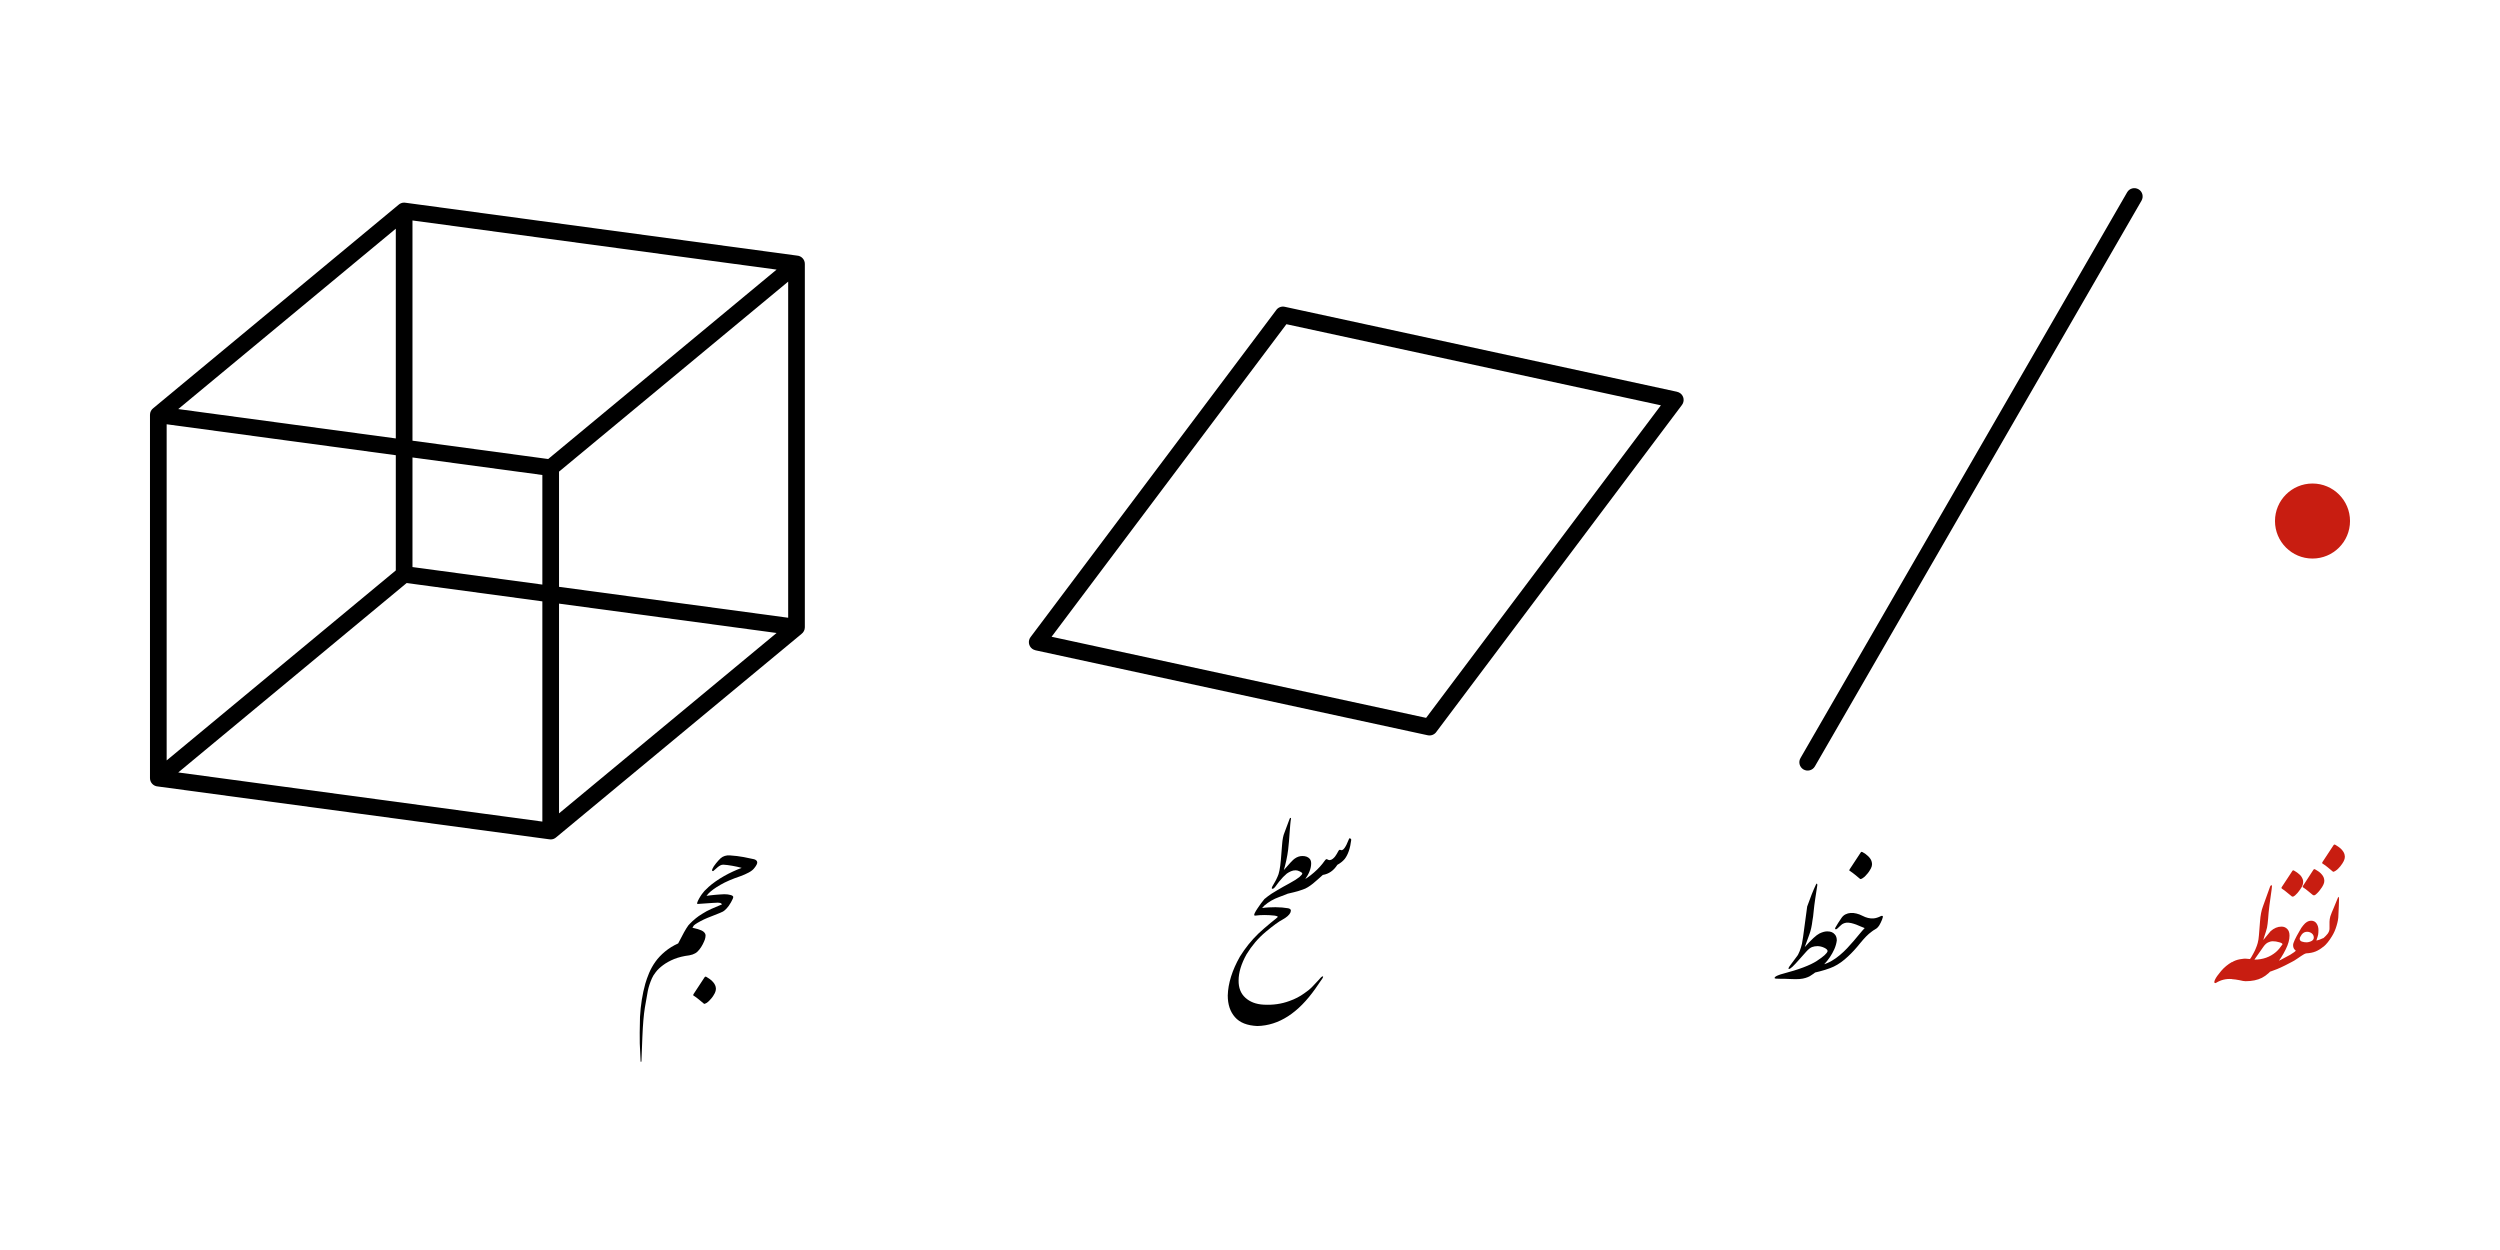
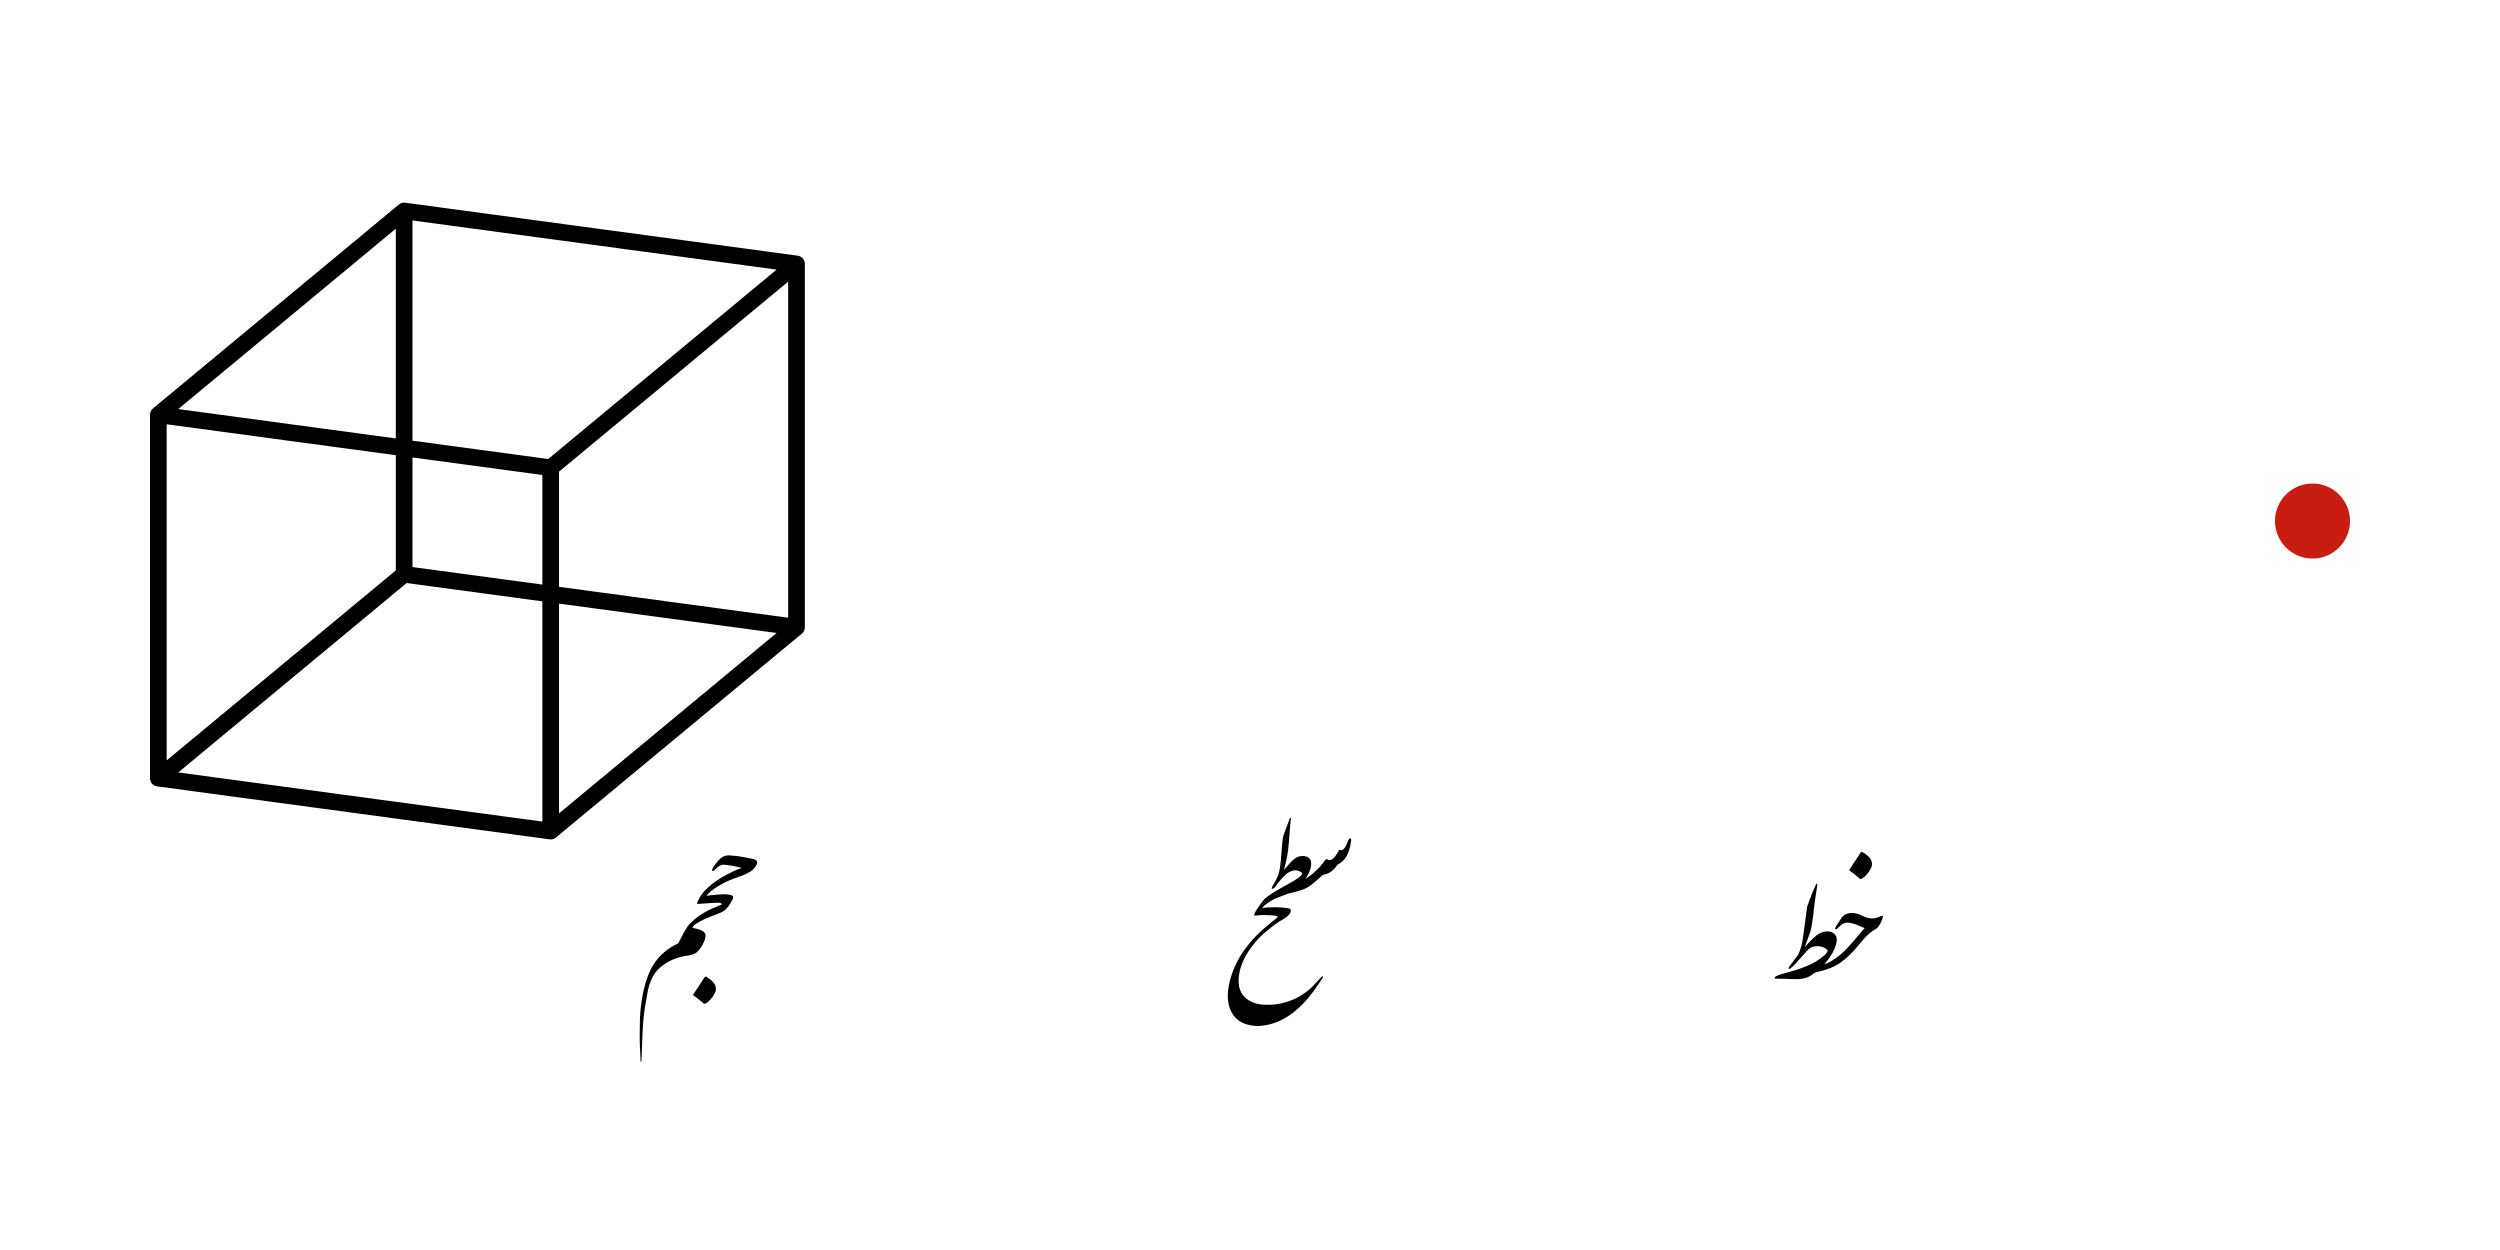
<svg xmlns="http://www.w3.org/2000/svg" xml:space="preserve" width="900px" height="450px" version="1.1" shape-rendering="geometricPrecision" text-rendering="geometricPrecision" image-rendering="optimizeQuality" fill-rule="evenodd" clip-rule="evenodd" viewBox="0 0 677.74 338.87">
  <g id="Layer_x0020_1">
    <rect fill="none" width="677.74" height="338.87" />
    <circle fill="#C81D11" cx="626.91" cy="141.25" r="10.17" />
-     <path fill="black" fill-rule="nonzero" d="M576.66 52.13c0.62,-1.08 2,-1.44 3.08,-0.82 1.08,0.62 1.44,2 0.82,3.08l-88.56 153.39c-0.62,1.07 -2,1.44 -3.08,0.82 -1.08,-0.63 -1.44,-2.01 -0.82,-3.08l88.56 -153.39z" />
-     <path fill="black" fill-rule="nonzero" d="M386.61 194.61l63.65 -84.73 -101.52 -21.99 -63.66 84.73 101.53 21.99zm69.37 -84.84l-66.53 88.56c-0.5,0.78 -1.44,1.2 -2.39,1l-106.36 -23.04 0 -0.01c-0.31,-0.07 -0.61,-0.2 -0.88,-0.4 -0.99,-0.75 -1.19,-2.16 -0.45,-3.15l66.53 -88.56c0.49,-0.78 1.43,-1.21 2.39,-1l106.36 23.04 0 0.01c0.31,0.07 0.61,0.2 0.88,0.4 0.99,0.74 1.19,2.16 0.45,3.15z" />
    <path fill="black" fill-rule="nonzero" d="M151.55 220.5l58.98 -48.9 -58.98 -7.96 0 56.86zm-44.25 -65.86l0 -31.23 -62.12 -8.39 0 91.13 62.12 -51.51zm0 -35.78l0 -56.86 -58.98 48.9 58.98 7.96zm0.74 -63.34c0.4,-0.36 0.93,-0.59 1.52,-0.59 0.16,0 0.32,0.02 0.48,0.05l106.02 14.31c1.19,0.07 2.13,1.05 2.13,2.26l0 98.5c0,0.74 -0.36,1.4 -0.91,1.81l-66.47 55.11c-0.4,0.37 -0.93,0.6 -1.52,0.6 -0.16,0 -0.32,-0.02 -0.47,-0.05l-106.03 -14.31c-1.19,-0.07 -2.13,-1.06 -2.13,-2.26l0 -98.5c0,-0.74 0.36,-1.4 0.91,-1.81l66.47 -55.12zm3.78 4.25l0 59.7 36.79 4.97 61.92 -51.35 -98.71 -13.32zm0 64.25l0 29.71 35.21 4.75 0 -29.71 -35.21 -4.75zm101.85 43.45l0 -91.12 -62.12 51.51 0 31.23 62.12 8.38zm-66.64 -4.44l-36.79 -4.97 -61.92 51.35 98.71 13.32 0 -59.7z" />
-     <path fill="#C81D11" fill-rule="nonzero" d="M605.07 265.42c-1.54,-0.13 -2.97,0.21 -4.28,1.01 -0.15,0.11 -0.29,0.12 -0.41,0.02 -0.14,-0.1 -0.11,-0.39 0.1,-0.86 0.25,-0.57 0.8,-1.34 1.64,-2.34 0.84,-0.99 1.83,-1.81 2.95,-2.45 0.92,1.54 0.92,3.08 0,4.62zm13.71 -9.42c0,-0.22 -0.3,-0.41 -0.9,-0.56 -0.58,-0.18 -1.16,-0.27 -1.74,-0.27 -0.44,0 -0.88,0.12 -1.32,0.34 -0.45,0.23 -0.86,0.63 -1.25,1.19l-2.41 3.45c2.28,0 4.23,-0.69 5.84,-2.06 0.59,-0.51 1.18,-1.21 1.78,-2.09zm-5.21 -1.16c1.16,-1.41 1.82,-2.22 1.98,-2.4 0.93,-0.83 1.92,-1.24 2.95,-1.24 0.61,0 1.12,0.2 1.53,0.61 0.44,0.41 0.65,1.03 0.65,1.85 0,1.09 -0.34,2.33 -1.04,3.72 -0.68,1.41 -1.62,2.88 -2.8,4.41 -1.21,1.58 -2.42,2.67 -3.64,3.29 -1.21,0.61 -2.69,0.92 -4.45,0.92 -0.36,0 -0.91,-0.1 -1.66,-0.28 -0.76,-0.15 -1.42,-0.24 -1.98,-0.27 -0.24,-0.39 -0.42,-0.78 -0.56,-1.17 -0.14,-0.39 -0.21,-0.78 -0.23,-1.16 -0.01,-0.38 0.05,-0.77 0.17,-1.16 0.13,-0.38 0.33,-0.75 0.62,-1.13 0.6,-0.37 1.3,-0.63 2.1,-0.78 0.8,-0.15 1.42,-0.2 1.86,-0.14 0.43,0.06 0.72,0.08 0.88,0.08 0.18,-0.2 0.35,-0.44 0.5,-0.74 0.11,-0.18 0.28,-0.49 0.5,-0.9 0.29,-0.54 0.47,-0.93 0.55,-1.15 0.23,-0.53 0.42,-1.05 0.56,-1.57 0.16,-0.58 0.27,-1.29 0.33,-2.13 0.08,-0.8 0.17,-2.03 0.29,-3.69 0.12,-1.65 0.38,-3.02 0.8,-4.1l1.96 -5.44c0.11,-0.2 0.23,-0.3 0.34,-0.29 0.12,0.01 0.17,0.09 0.14,0.25 -0.02,0.16 -0.05,0.46 -0.09,0.9 -0.52,3.67 -0.8,5.77 -0.82,6.29 -0.03,0.52 -0.07,1.07 -0.13,1.63 -0.09,1.05 -0.19,1.86 -0.3,2.41 -0.14,0.6 -0.38,1.4 -0.73,2.41 -0.19,0.56 -0.28,0.88 -0.28,0.97zm13.69 -0.65c0,-0.48 -0.18,-0.87 -0.56,-1.17 -0.38,-0.28 -0.8,-0.42 -1.25,-0.42 -0.6,0 -1.08,0.25 -1.46,0.73 -0.37,0.53 -0.55,0.91 -0.55,1.14 0,0.4 0.2,0.67 0.61,0.79 0.41,0.14 0.81,0.2 1.2,0.2 0.48,0 0.96,-0.12 1.43,-0.37 0.39,-0.23 0.58,-0.53 0.58,-0.9zm2.57 2.47c-0.68,0.56 -1.37,0.99 -2.08,1.28 -0.71,0.29 -1.55,0.46 -2.54,0.51 -0.33,0.06 -0.8,0.31 -1.4,0.73 -0.07,0.06 -0.42,0.3 -1.04,0.71 -0.6,0.41 -1.07,0.7 -1.42,0.86 -0.83,0.45 -1.44,0.77 -1.83,0.95 -0.83,0.41 -1.55,0.75 -2.17,1 -0.63,0.26 -1.21,0.47 -1.74,0.65 -0.54,0.17 -1.05,0.29 -1.53,0.35 -0.42,0.07 -0.63,0.02 -0.63,-0.17 0,-0.3 0.5,-0.8 1.51,-1.51 1.06,-0.67 2.2,-1.29 3.42,-1.85l2.46 -1.32c0.37,-0.23 0.72,-0.46 1.05,-0.69 0.32,-0.23 0.48,-0.38 0.48,-0.46 -0.09,-0.07 -0.19,-0.17 -0.34,-0.31 -0.26,-0.3 -0.38,-0.7 -0.38,-1.2 0,-0.56 0.59,-1.84 1.77,-3.85 0.31,-0.6 0.64,-1.09 0.97,-1.47 0.67,-0.85 1.38,-1.27 2.13,-1.27 0.66,0 1.16,0.26 1.5,0.77 0.33,0.49 0.5,1.08 0.5,1.75 0,0.51 -0.03,0.93 -0.08,1.25 -0.06,0.32 -0.22,0.85 -0.48,1.59 0.5,-0.06 1.12,-0.28 1.87,-0.65 0.06,0.09 0.12,0.28 0.2,0.54 0.05,0.22 0.08,0.44 0.08,0.67 0,0.27 -0.02,0.46 -0.06,0.58 -0.04,0.17 -0.11,0.36 -0.22,0.56zm0.22 -18.4c0.09,0.34 0.09,0.71 -0.01,1.08 -0.11,0.37 -0.29,0.76 -0.55,1.16 -0.22,0.32 -0.43,0.63 -0.65,0.9 -0.22,0.28 -0.45,0.55 -0.72,0.8 -0.16,0.17 -0.3,0.3 -0.43,0.38 -0.12,0.07 -0.23,0.12 -0.31,0.14 -0.09,0.01 -0.17,0.01 -0.23,-0.02 -0.06,-0.02 -0.12,-0.05 -0.17,-0.09 -0.43,-0.35 -0.86,-0.7 -1.28,-1.05 -0.41,-0.36 -0.87,-0.69 -1.37,-1.01 -0.06,-0.08 -0.1,-0.15 -0.1,-0.19 0,-0.04 0.04,-0.12 0.1,-0.21l2.84 -4.38c0.09,-0.11 0.17,-0.16 0.25,-0.16 0.09,0.01 0.17,0.05 0.27,0.11 0.26,0.15 0.5,0.31 0.76,0.47 0.25,0.17 0.49,0.36 0.7,0.57 0.21,0.22 0.4,0.44 0.56,0.68 0.16,0.25 0.28,0.52 0.34,0.82zm-5.73 0.32c0,0.05 0.01,0.09 0.02,0.11 0,0.04 0.01,0.07 0.02,0.1 0,0.02 0,0.05 0.01,0.08 0,0.03 0,0.06 0,0.08l0 0.27c0,0.02 0,0.05 0,0.09 -0.01,0.04 -0.01,0.07 -0.01,0.1l-0.06 0.22c0,0.03 0,0.04 -0.01,0.06 0,0.01 0,0.03 0,0.05l-0.08 0.23c-0.03,0.05 -0.05,0.1 -0.06,0.15 -0.02,0.05 -0.04,0.1 -0.07,0.15 0,0.01 0,0.02 -0.01,0.02 -0.01,0.01 -0.01,0.02 -0.01,0.03l-0.09 0.17c-0.03,0.06 -0.06,0.12 -0.1,0.16 -0.03,0.04 -0.06,0.09 -0.09,0.14 -0.02,0.03 -0.04,0.04 -0.04,0.06l-0.22 0.34 -0.1 0.13c-0.02,0.02 -0.04,0.05 -0.06,0.09 -0.02,0.04 -0.04,0.07 -0.06,0.09 -0.05,0.08 -0.1,0.13 -0.14,0.17l-0.3 0.38c-0.02,0.02 -0.03,0.03 -0.03,0.03 -0.03,0.03 -0.06,0.06 -0.09,0.1 -0.03,0.04 -0.06,0.07 -0.1,0.1l-0.11 0.11c-0.04,0.06 -0.09,0.12 -0.15,0.15l-0.19 0.19 -0.09 0.07c-0.14,0.12 -0.26,0.19 -0.36,0.23l-0.11 0.04 -0.14 0c-0.09,0 -0.18,-0.04 -0.26,-0.12 -0.27,-0.21 -0.54,-0.43 -0.8,-0.65 -0.25,-0.23 -0.52,-0.45 -0.81,-0.66 -0.09,-0.07 -0.17,-0.14 -0.26,-0.21 -0.26,-0.19 -0.52,-0.38 -0.77,-0.54 -0.01,0 -0.02,-0.01 -0.02,-0.02 -0.06,-0.06 -0.09,-0.12 -0.09,-0.17 0,-0.05 0.03,-0.13 0.09,-0.22l2.87 -4.36c0,-0.02 0.01,-0.03 0.02,-0.04 0.08,-0.12 0.18,-0.16 0.28,-0.14 0,0 0.01,0.01 0.04,0.02 0.01,0 0.03,0.01 0.03,0.02l0.14 0.06c0.02,0.03 0.05,0.04 0.07,0.04 0.03,0.01 0.05,0.03 0.08,0.06 0.02,0.01 0.04,0.02 0.07,0.03 0.02,0.01 0.05,0.03 0.08,0.06 0.05,0.02 0.1,0.05 0.15,0.09 0.07,0.05 0.15,0.1 0.22,0.14 0.08,0.05 0.15,0.1 0.22,0.16l0.08 0.06c0.2,0.14 0.4,0.32 0.62,0.53l0.22 0.26 0.17 0.23c0.09,0.13 0.16,0.25 0.2,0.37 0.03,0.04 0.05,0.1 0.08,0.18l0.06 0.16c0.01,0.01 0.02,0.03 0.02,0.04 0,0.01 0,0.03 0.01,0.06 0,0.03 0.01,0.05 0.02,0.07zm5.56 15.73c0.21,-0.19 0.41,-0.38 0.6,-0.57 0.18,-0.2 0.36,-0.4 0.54,-0.61 0.33,-0.46 0.5,-0.93 0.5,-1.4l0 -1.85c0,-0.45 0.08,-0.94 0.23,-1.48 0.26,-0.74 0.53,-1.43 0.82,-2.05l1.14 -2.77c0.02,-0.13 0.11,-0.28 0.28,-0.44 0.07,0 0.11,0.19 0.11,0.58l-0.06 1.99 -0.11 2.41c0,0.84 -0.17,1.79 -0.5,2.86 -0.31,1.06 -0.73,2 -1.24,2.82 -0.76,1.26 -1.53,2.21 -2.31,2.86 -0.56,-0.8 -0.56,-1.58 0,-2.35zm5.73 -22.59c0.1,0.36 0.1,0.74 -0.01,1.13 -0.11,0.38 -0.3,0.79 -0.58,1.21 -0.18,0.28 -0.36,0.54 -0.56,0.78 -0.19,0.22 -0.39,0.44 -0.6,0.66 -0.07,0.07 -0.16,0.16 -0.3,0.28 -0.14,0.11 -0.28,0.22 -0.43,0.31 -0.15,0.1 -0.29,0.17 -0.43,0.22 -0.14,0.04 -0.24,0.02 -0.3,-0.05 -0.45,-0.36 -0.89,-0.72 -1.32,-1.1 -0.44,-0.38 -0.92,-0.72 -1.45,-1.05 -0.08,-0.06 -0.12,-0.12 -0.12,-0.17 0.01,-0.06 0.04,-0.14 0.11,-0.26l2.99 -4.55c0.08,-0.13 0.17,-0.19 0.26,-0.18 0.08,0.01 0.18,0.04 0.28,0.1 0.26,0.15 0.52,0.32 0.78,0.51 0.26,0.18 0.51,0.38 0.73,0.6 0.22,0.22 0.42,0.46 0.59,0.72 0.17,0.25 0.29,0.53 0.36,0.84z" />
    <path fill="black" fill-rule="nonzero" d="M490.61 264.65c-0.3,0.16 -0.67,0.32 -1.13,0.46 -0.44,0.14 -0.98,0.25 -1.61,0.3 -0.63,0.05 -1.46,0.05 -2.49,0 -1.03,-0.05 -2.01,-0.08 -2.93,-0.07 -0.91,0.02 -1.37,-0.05 -1.37,-0.2 0,-0.22 0.28,-0.45 0.82,-0.68 0.55,-0.23 1.02,-0.39 1.43,-0.48 4.31,-1.13 7.39,-2.29 9.21,-3.48 1.83,-1.19 2.79,-2.07 2.91,-2.65 0.01,-0.32 -0.28,-0.62 -0.88,-0.91 -0.6,-0.29 -1.21,-0.43 -1.83,-0.45 -0.55,0 -1.05,0.09 -1.5,0.25 -0.45,0.17 -0.96,0.57 -1.54,1.21 -0.59,0.63 -1.25,1.37 -1.97,2.21 -0.74,0.84 -1.34,1.49 -1.81,1.93 -0.47,0.43 -0.8,0.63 -0.99,0.58 -0.15,-0.07 -0.09,-0.3 0.17,-0.67 0.62,-0.85 1.25,-1.7 1.9,-2.56 0.33,-0.37 0.62,-0.9 0.88,-1.58 0.26,-0.68 0.47,-1.35 0.62,-2 0.15,-0.67 0.41,-2.48 0.79,-5.44 0.38,-2.96 0.59,-4.52 0.63,-4.67 0.83,-2.38 1.63,-4.37 2.39,-5.97 0.17,-0.35 0.3,-0.32 0.37,0.1 -0.21,1.39 -0.41,2.68 -0.59,3.86 -0.18,1.19 -0.32,2.31 -0.42,3.36 -0.09,1.04 -0.2,1.86 -0.32,2.44 -0.17,1.46 -0.44,2.71 -0.83,3.75 -0.38,1.04 -0.79,2.19 -1.26,3.46 1.81,-2.04 3.14,-3.27 4,-3.69 0.86,-0.41 1.6,-0.6 2.22,-0.56 0.84,0 1.49,0.28 1.96,0.85 0.34,0.38 0.51,0.91 0.51,1.61 -0.11,0.82 -0.34,1.61 -0.67,2.36 -0.34,0.75 -0.74,1.47 -1.19,2.14 -0.45,0.67 -0.95,1.3 -1.49,1.87 -0.53,0.57 -1.05,1.08 -1.56,1.52 -0.5,0.44 -0.97,0.82 -1.41,1.13 -0.43,0.31 -0.77,0.53 -1.02,0.67zm7.58 -13c-0.1,0.1 -0.21,0.18 -0.31,0.23 -0.11,0.05 -0.19,0.06 -0.26,0.04 -0.07,-0.02 -0.11,-0.06 -0.13,-0.14 -0.02,-0.07 0.01,-0.18 0.09,-0.34 0.23,-0.42 0.48,-0.84 0.75,-1.25 0.27,-0.42 0.55,-0.84 0.83,-1.25 0.3,-0.47 0.67,-0.82 1.12,-1.05 0.45,-0.23 0.93,-0.36 1.44,-0.39 0.51,-0.03 1.04,0.02 1.58,0.16 0.54,0.13 1.06,0.33 1.56,0.59 0.56,0.29 1.08,0.49 1.56,0.6 0.48,0.11 0.96,0.16 1.43,0.13 0.62,-0.04 1.32,-0.25 2.09,-0.65 0.17,-0.07 0.3,-0.07 0.4,-0.02 0.1,0.05 0.13,0.14 0.1,0.28 -0.04,0.18 -0.11,0.42 -0.21,0.69 -0.11,0.27 -0.23,0.54 -0.36,0.82 -0.13,0.27 -0.26,0.52 -0.4,0.75 -0.14,0.22 -0.25,0.38 -0.35,0.47 -0.2,0.25 -0.48,0.46 -0.83,0.65 -0.34,0.19 -0.63,0.38 -0.87,0.58 -0.52,0.37 -1.03,0.82 -1.54,1.34 -0.51,0.53 -1.04,1.13 -1.6,1.81 -0.53,0.67 -1.06,1.29 -1.61,1.89 -0.55,0.6 -1.1,1.16 -1.66,1.68 -1.3,1.23 -2.61,2.16 -3.89,2.77 -1.29,0.61 -3.14,1.18 -5.54,1.72 -0.2,0 -0.37,-0.02 -0.49,-0.06 -0.14,-0.04 -0.22,-0.09 -0.25,-0.17 -0.04,-0.07 -0.01,-0.18 0.07,-0.3 0.09,-0.14 0.25,-0.3 0.48,-0.48 0.22,-0.19 0.47,-0.35 0.72,-0.47 0.26,-0.12 0.51,-0.23 0.75,-0.33 0.24,-0.09 0.48,-0.17 0.7,-0.24 0.22,-0.06 0.41,-0.13 0.57,-0.18 0.86,-0.25 1.68,-0.6 2.45,-1.05 0.77,-0.45 1.51,-0.97 2.19,-1.55 0.7,-0.58 1.36,-1.2 1.98,-1.86 0.62,-0.66 1.21,-1.32 1.77,-1.97 0.56,-0.65 1.09,-1.28 1.58,-1.89 0.5,-0.61 0.96,-1.14 1.41,-1.61 -0.3,-0.11 -0.65,-0.25 -1.04,-0.42 -0.4,-0.18 -0.82,-0.36 -1.26,-0.53 -0.44,-0.16 -0.9,-0.3 -1.36,-0.41 -0.46,-0.1 -0.9,-0.14 -1.31,-0.1 -0.29,0.04 -0.55,0.11 -0.76,0.21 -0.22,0.09 -0.41,0.21 -0.58,0.36 -0.18,0.14 -0.34,0.29 -0.5,0.45 -0.16,0.17 -0.32,0.33 -0.51,0.49zm9.24 -17.95c0.1,0.36 0.1,0.73 0,1.12 -0.11,0.39 -0.3,0.79 -0.59,1.21 -0.18,0.29 -0.36,0.55 -0.56,0.78 -0.19,0.23 -0.39,0.45 -0.6,0.66 -0.06,0.08 -0.16,0.17 -0.3,0.29 -0.13,0.11 -0.28,0.21 -0.43,0.31 -0.15,0.1 -0.29,0.18 -0.43,0.21 -0.13,0.05 -0.24,0.04 -0.29,-0.04 -0.46,-0.36 -0.9,-0.73 -1.33,-1.1 -0.44,-0.37 -0.92,-0.72 -1.44,-1.05 -0.09,-0.06 -0.13,-0.12 -0.12,-0.18 0,-0.05 0.04,-0.14 0.1,-0.25l2.99 -4.55c0.08,-0.13 0.17,-0.19 0.26,-0.18 0.08,0 0.18,0.04 0.28,0.1 0.26,0.15 0.52,0.32 0.79,0.5 0.26,0.19 0.5,0.39 0.72,0.61 0.23,0.22 0.42,0.46 0.59,0.71 0.17,0.26 0.29,0.54 0.36,0.85z" />
    <path fill="black" fill-rule="nonzero" d="M349.25 246.23c0.3,0.06 0.52,0.19 0.63,0.37 0.11,0.19 0.09,0.46 -0.07,0.83 -0.31,0.63 -1,1.24 -2.06,1.83 -1.06,0.55 -2.6,1.67 -4.63,3.37 -2.03,1.7 -3.75,3.72 -5.18,6.06 -1.44,2.58 -2.16,4.94 -2.16,7.1 -0.03,1.99 0.58,3.56 1.83,4.69 1.25,1.14 2.9,1.77 4.95,1.88 2.5,0.14 4.83,-0.19 6.99,-0.99 1.52,-0.53 2.85,-1.23 4.01,-2.07 0.82,-0.54 1.56,-1.14 2.2,-1.8 0.66,-0.67 1.27,-1.33 1.85,-1.97 0.49,-0.61 0.83,-0.89 1.01,-0.84 0.19,0.06 0,0.46 -0.56,1.19 -0.42,0.65 -0.91,1.35 -1.45,2.11 -4.67,6.64 -9.92,10.03 -15.75,10.16 -2.75,-0.12 -4.78,-0.92 -6.07,-2.41 -1.3,-1.48 -1.95,-3.43 -1.95,-5.86 0.09,-3.31 1.19,-6.83 3.29,-10.54 1.46,-2.35 3.13,-4.43 5.03,-6.26 0.3,-0.29 0.81,-0.76 1.54,-1.39 0.73,-0.64 1.31,-1.14 1.77,-1.5 0.44,-0.36 0.85,-0.69 1.23,-0.99 0.37,-0.3 0.59,-0.48 0.65,-0.56 0.18,-0.16 -0.11,-0.31 -0.86,-0.43 -0.42,-0.05 -0.86,-0.09 -1.34,-0.11 -0.46,-0.03 -0.92,-0.04 -1.38,-0.04 -0.45,0 -0.89,0.01 -1.29,0.04 -0.42,0.02 -0.77,0.06 -1.07,0.11 -0.43,0.08 -0.52,-0.15 -0.26,-0.67 0.19,-0.39 0.43,-0.8 0.73,-1.24 0.3,-0.45 0.62,-0.9 0.95,-1.37 0.34,-0.47 0.67,-0.89 1.01,-1.28 0.37,0.58 0.37,1.16 0,1.76l-0.69 0.76c0.54,-0.08 1.13,-0.15 1.76,-0.18 0.61,-0.04 1.24,-0.05 1.86,-0.05 0.62,0.01 1.23,0.03 1.82,0.08 0.59,0.06 1.15,0.13 1.66,0.21zm-1.68 -17.25c0.05,-0.72 0.13,-1.36 0.24,-1.9 0.11,-0.54 0.24,-0.98 0.39,-1.32l1.39 -3.73 0.02 -0.06c0.07,-0.17 0.15,-0.26 0.24,-0.26 0.1,0 0.14,0.09 0.13,0.26 -0.08,0.39 -0.14,0.92 -0.2,1.6 -0.05,0.68 -0.11,1.41 -0.17,2.19 -0.06,0.79 -0.11,1.58 -0.18,2.39 -0.06,0.81 -0.13,1.54 -0.22,2.19 -0.11,0.91 -0.28,1.88 -0.5,2.91 -0.23,1.04 -0.45,1.91 -0.67,2.62 1.54,-1.79 2.52,-2.83 2.94,-3.1 0.67,-0.48 1.37,-0.71 2.11,-0.71 0.86,0 1.52,0.25 1.97,0.76 0.26,0.3 0.39,0.72 0.39,1.26 0,1.33 -0.57,2.8 -1.72,4.4 -1.16,1.6 -2.38,2.71 -3.66,3.35 -0.7,0.36 -1.8,0.81 -3.31,1.35 -1.5,0.54 -2.81,1.3 -3.92,2.25 -0.2,-0.3 -0.3,-0.6 -0.32,-0.92 -0.01,-0.3 0.1,-0.58 0.32,-0.83 0.16,-0.14 0.47,-0.38 0.91,-0.73 0.44,-0.35 1.23,-0.87 2.38,-1.54 1.14,-0.68 2.3,-1.34 3.48,-1.97 1.18,-0.64 2.07,-1.2 2.66,-1.68 0.55,-0.48 0.8,-0.81 0.77,-0.99 0,-0.13 -0.21,-0.3 -0.64,-0.52 -0.44,-0.22 -0.81,-0.32 -1.14,-0.32 -0.46,0 -0.88,0.08 -1.28,0.26 -0.41,0.18 -0.79,0.39 -1.13,0.63 -0.46,0.4 -0.8,0.72 -1.02,0.95 -0.36,0.4 -0.72,0.81 -1.07,1.23 -0.18,0.23 -0.36,0.46 -0.53,0.7 -0.17,0.24 -0.34,0.47 -0.51,0.69 -0.37,0.46 -0.66,0.64 -0.86,0.52 -0.14,-0.05 -0.12,-0.24 0.05,-0.58 0.17,-0.32 0.37,-0.67 0.61,-1.06 0.25,-0.39 0.51,-0.91 0.8,-1.57 0.4,-0.76 0.72,-2.28 0.92,-4.58 0.2,-2.29 0.31,-3.67 0.33,-4.14zm18.17 -1.62c0.07,-0.13 0.17,-0.15 0.32,-0.06 0.15,0.08 0.24,0.2 0.26,0.35 -0.28,2.32 -0.88,4.05 -1.77,5.2 -0.5,0.61 -1.17,1.14 -2,1.6 -1.01,1.57 -2.32,2.48 -3.94,2.74 -0.45,0.39 -0.89,0.79 -1.34,1.2 -0.44,0.4 -0.89,0.78 -1.33,1.14 -0.45,0.36 -0.91,0.69 -1.37,0.97 -0.46,0.29 -0.93,0.51 -1.41,0.66 -0.89,0.32 -1.7,0.57 -2.43,0.73 -0.72,0.18 -1.4,0.33 -2.02,0.48 -0.05,-0.09 -0.09,-0.18 -0.12,-0.28 -0.04,-0.1 -0.03,-0.21 0.01,-0.34 0.05,-0.12 0.15,-0.26 0.31,-0.42 0.17,-0.15 0.42,-0.34 0.75,-0.55 0.4,-0.51 1.28,-1.05 2.64,-1.64 0.72,-0.34 1.41,-0.73 2.07,-1.17 0.66,-0.46 1.28,-0.93 1.85,-1.44 0.58,-0.5 1.11,-1.02 1.59,-1.55 0.49,-0.54 0.91,-1.06 1.26,-1.57 0.18,-0.25 0.32,-0.4 0.42,-0.46 0.11,-0.06 0.23,-0.05 0.35,0.02 0.08,0.07 0.19,0.12 0.34,0.16 0.15,0.05 0.28,0.06 0.4,0.03 0.28,-0.05 0.53,-0.16 0.74,-0.35 0.22,-0.17 0.42,-0.38 0.6,-0.6 0.17,-0.22 0.33,-0.46 0.47,-0.71 0.15,-0.25 0.27,-0.47 0.38,-0.68 0.18,-0.36 0.37,-0.51 0.58,-0.42 0.05,0.02 0.13,0.05 0.22,0.07 0.11,0.03 0.21,0.02 0.32,-0.03 0.2,-0.08 0.4,-0.25 0.59,-0.53 0.2,-0.27 0.37,-0.57 0.54,-0.9 0.16,-0.33 0.3,-0.65 0.42,-0.96 0.13,-0.32 0.23,-0.55 0.3,-0.69z" />
    <path fill="black" fill-rule="nonzero" d="M187.86 251.54c0.99,0.21 1.75,0.45 2.29,0.69 0.65,0.3 1.04,0.72 1.13,1.25 0,0.4 -0.06,0.78 -0.17,1.15 -0.12,0.35 -0.32,0.81 -0.59,1.35 -0.28,0.54 -0.59,1.03 -0.95,1.47 -0.35,0.45 -0.72,0.78 -1.13,1 -0.4,0.24 -0.93,0.42 -1.58,0.54 -1.56,0.19 -2.92,0.53 -4.1,1 -1.16,0.48 -2.16,1.03 -2.98,1.64 -0.82,0.61 -1.49,1.23 -1.98,1.88 -0.5,0.63 -0.86,1.21 -1.07,1.72 -0.52,1.18 -0.89,2.32 -1.11,3.4 -0.21,1.09 -0.48,2.6 -0.8,4.55 -0.32,1.95 -0.54,4.63 -0.68,8.06 -0.12,3.43 -0.21,5.57 -0.25,6.44 -0.02,0.12 -0.06,0.18 -0.11,0.18 -0.05,0.01 -0.08,-0.02 -0.11,-0.1 -0.1,-1.71 -0.18,-3.33 -0.23,-4.88 -0.04,-1.55 -0.02,-3.95 0.06,-7.19 0.18,-3.23 0.66,-6.23 1.44,-9.02 0.25,-0.87 0.59,-1.84 1.03,-2.9 0.45,-1.07 1.02,-2.08 1.71,-3.05 0.68,-0.96 1.56,-1.89 2.62,-2.77 1.06,-0.88 2.24,-1.6 3.55,-2.19 1.21,-2.4 2.11,-4.01 2.71,-4.82 0.07,-0.1 0.18,-0.17 0.33,-0.2 0.15,-0.04 0.3,-0.06 0.45,-0.06 0.15,0 0.3,0.02 0.45,0.08 0.14,0.05 0.23,0.11 0.27,0.18 -0.18,0.29 -0.29,0.48 -0.34,0.56l0.14 0.04zm8.45 -9.12c0.71,0 1.29,0.07 1.74,0.21 0.45,0.12 0.69,0.29 0.73,0.51 0.02,0.23 -0.18,0.72 -0.61,1.47 -0.43,0.75 -0.81,1.29 -1.15,1.63 -0.37,0.4 -0.71,0.7 -1.01,0.87 -0.28,0.16 -1.09,0.5 -2.41,1.01 -1.45,0.56 -2.38,0.94 -2.78,1.14 -1.42,0.7 -2.34,1.25 -2.76,1.66 -0.12,0.13 -0.25,0.21 -0.39,0.26 -0.16,0.04 -0.3,0.05 -0.46,0.04 -0.14,-0.01 -0.28,-0.04 -0.4,-0.1 -0.13,-0.06 -0.21,-0.12 -0.25,-0.2 0.25,-0.3 0.64,-0.7 1.18,-1.21 0.19,-0.19 0.49,-0.45 0.93,-0.8 0.46,-0.38 1.03,-0.77 1.7,-1.18 0.78,-0.51 1.63,-0.96 2.52,-1.35 0.9,-0.4 1.85,-0.8 2.84,-1.21 -0.06,-0.08 -0.12,-0.15 -0.18,-0.22 -0.05,-0.06 -0.16,-0.12 -0.32,-0.16 -0.15,-0.05 -0.38,-0.07 -0.7,-0.08 -0.32,-0.01 -0.77,0.02 -1.36,0.07l-4.05 0.28c-0.13,0 -0.17,-0.11 -0.11,-0.34 0.08,-0.3 0.26,-0.67 0.51,-1.12 0.23,-0.43 0.48,-0.81 0.74,-1.18 0.26,-0.34 0.5,-0.65 0.73,-0.91 0.25,-0.26 0.6,-0.59 1.04,-0.99 0.05,0.03 0.11,0.16 0.18,0.37 0.07,0.2 0.07,0.45 0.01,0.75 -0.04,0.28 -0.1,0.49 -0.19,0.62l-0.5 0.6c0.31,-0.06 0.66,-0.1 1.05,-0.14 0.4,-0.05 0.81,-0.09 1.23,-0.13 0.42,-0.03 0.85,-0.07 1.28,-0.1 0.43,-0.03 0.83,-0.06 1.22,-0.07zm-2.29 25.11c-0.08,-0.31 -0.2,-0.59 -0.37,-0.85 -0.17,-0.25 -0.37,-0.5 -0.59,-0.71 -0.22,-0.22 -0.47,-0.42 -0.73,-0.61 -0.26,-0.18 -0.52,-0.35 -0.78,-0.5 -0.1,-0.07 -0.19,-0.1 -0.28,-0.1 -0.09,-0.01 -0.17,0.05 -0.26,0.17l-2.99 4.56c-0.07,0.11 -0.1,0.2 -0.1,0.25 -0.01,0.06 0.03,0.12 0.12,0.18 0.52,0.33 1,0.67 1.44,1.05 0.43,0.37 0.87,0.74 1.32,1.1 0.06,0.07 0.16,0.09 0.3,0.04 0.14,-0.04 0.28,-0.11 0.43,-0.21 0.15,-0.1 0.29,-0.21 0.43,-0.32 0.14,-0.11 0.23,-0.21 0.3,-0.28 0.21,-0.21 0.41,-0.43 0.6,-0.66 0.2,-0.23 0.38,-0.49 0.56,-0.78 0.28,-0.42 0.48,-0.83 0.58,-1.21 0.11,-0.39 0.11,-0.76 0.02,-1.12zm7.05 -32.25c-0.35,-0.11 -0.74,-0.2 -1.19,-0.3 -0.45,-0.11 -0.9,-0.2 -1.36,-0.27 -0.45,-0.09 -0.89,-0.15 -1.31,-0.2 -0.43,-0.05 -0.79,-0.08 -1.1,-0.1 -0.28,-0.01 -0.54,0.05 -0.78,0.17 -0.24,0.13 -0.48,0.27 -0.7,0.45 -0.22,0.17 -0.44,0.37 -0.65,0.57 -0.21,0.2 -0.42,0.38 -0.62,0.54 -0.1,0.03 -0.19,0.01 -0.27,-0.07 -0.08,-0.08 -0.07,-0.25 0.03,-0.5 0.09,-0.21 0.22,-0.45 0.4,-0.73 0.18,-0.27 0.38,-0.54 0.6,-0.81 0.22,-0.27 0.43,-0.52 0.65,-0.76 0.22,-0.25 0.41,-0.44 0.59,-0.6 0.67,-0.58 1.5,-0.84 2.48,-0.78 1.37,0.09 2.63,0.24 3.78,0.46 1.14,0.22 2.09,0.41 2.83,0.59 0.5,0.16 0.78,0.42 0.83,0.79 0.05,0.35 -0.21,0.89 -0.77,1.58 -0.32,0.44 -0.82,0.84 -1.5,1.21 -0.68,0.37 -1.45,0.71 -2.31,1.02 -2.16,0.73 -3.97,1.5 -5.41,2.34 -1.45,0.83 -2.54,1.63 -3.26,2.38 -0.27,-0.56 -0.27,-1.15 0,-1.76 0.6,-0.54 1.26,-1.06 1.99,-1.57 0.72,-0.5 1.47,-0.98 2.27,-1.43 0.79,-0.45 1.59,-0.86 2.4,-1.23 0.82,-0.38 1.61,-0.71 2.38,-0.99z" />
  </g>
</svg>